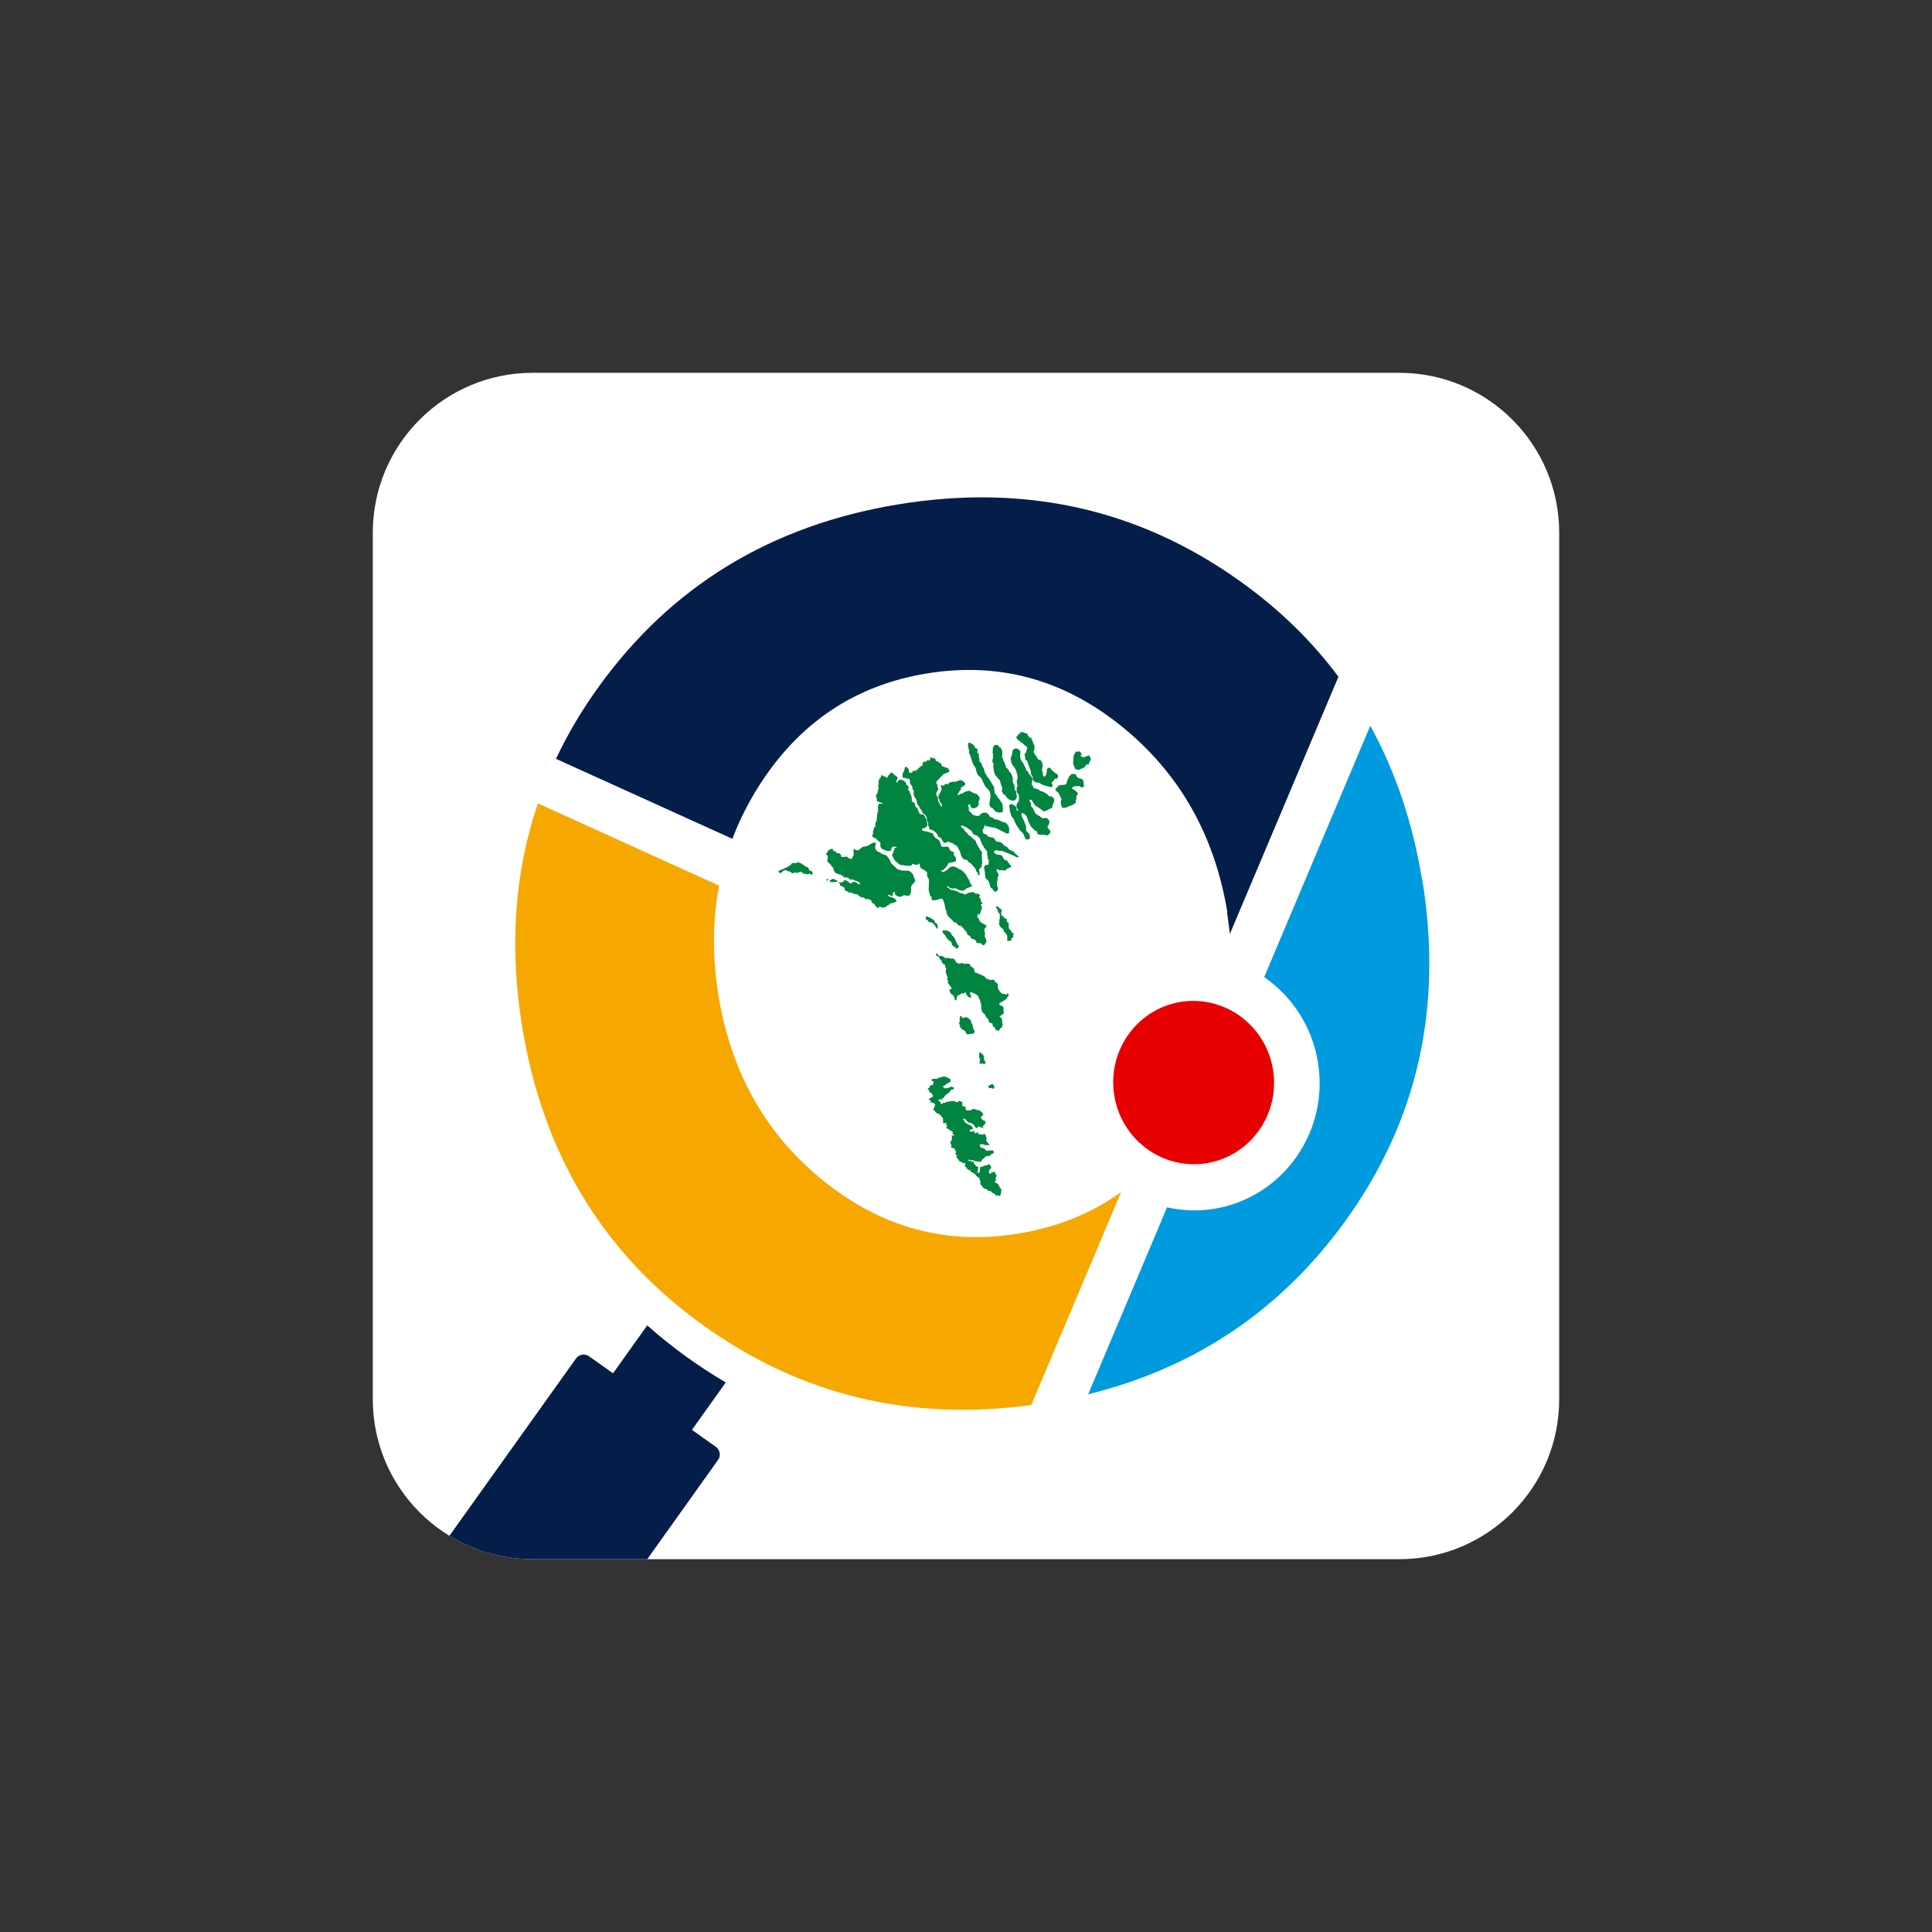
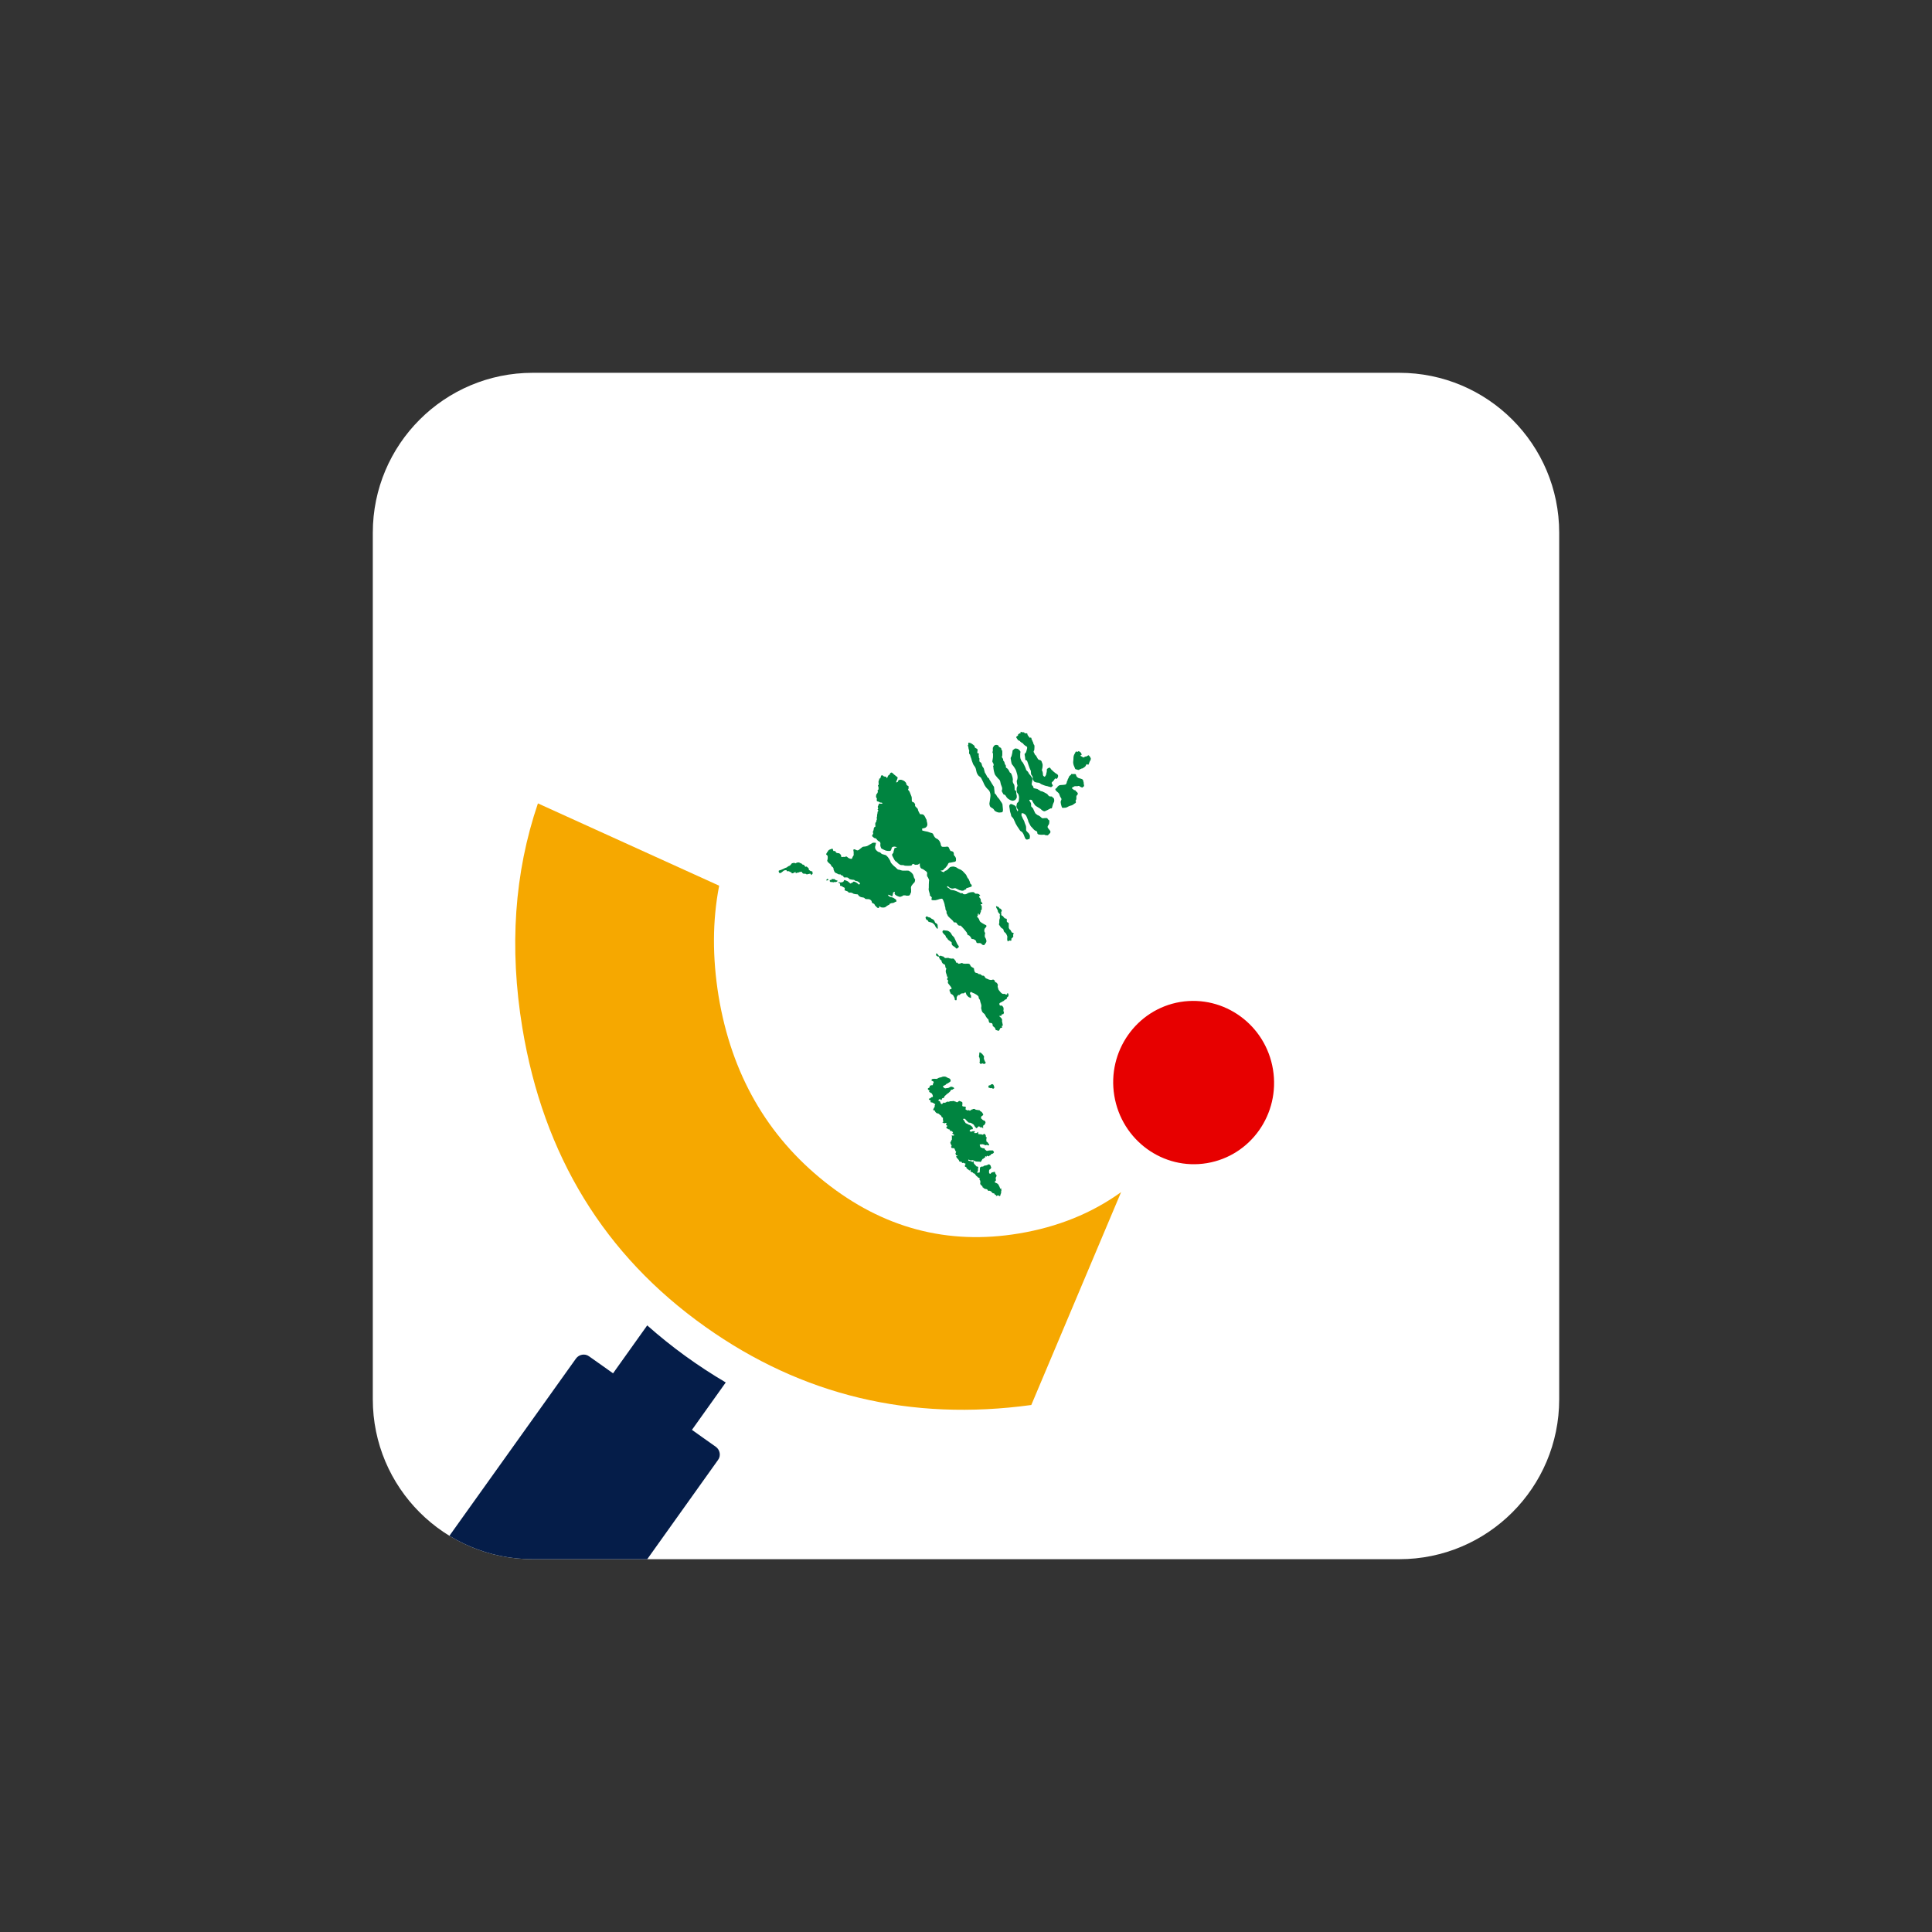
<svg xmlns="http://www.w3.org/2000/svg" data-bbox="208.4 208.4 663.2 759.875" viewBox="0 0 1080 1080" data-type="color">
  <rect x="0" y="0" width="1080" height="1080" fill="#333333" stroke="none" />
  <g>
    <defs>
      <clipPath id="6e911d13-dead-4bca-823a-7ac5165c2a8e">
        <path d="M871.6 297.8v484.4c0 49.374-40.026 89.4-89.4 89.4H297.8c-49.374 0-89.4-40.026-89.4-89.4V297.8c0-49.374 40.026-89.4 89.4-89.4h484.4c49.374 0 89.4 40.026 89.4 89.4" />
      </clipPath>
    </defs>
    <path fill="#ffffff" d="M871.6 297.8v484.4c0 49.374-40.026 89.4-89.4 89.4H297.8c-49.374 0-89.4-40.026-89.4-89.4V297.8c0-49.374 40.026-89.4 89.4-89.4h484.4c49.374 0 89.4 40.026 89.4 89.4" data-color="1" />
    <g clip-path="url(#6e911d13-dead-4bca-823a-7ac5165c2a8e)">
      <path d="M467.7 492.2c-.2-.2-.3-.2-.6-.3-.3 0-.5-.3-.5-.3s-.2-.4-.6-.2-.5 0-.5 0c-.2-.1-.4-.2-.6.1s-.2.5-.4.5-.6-.3-.6 0c0 .2-.2.4 0 .7s.7.5.7.5.1-.3.5-.2.4.2.4.2h.8c0-.1 0-.3.5-.2.4.1.4.2.7 0 .3-.1.7-.4.7-.5 0-.2-.2-.2-.3-.4Z" fill="#008440" data-color="2" />
      <path d="M462.7 491.4c-.2 0-.4-.2-.5.1s-.4.4-.2.6.2.3.4.1 0-.2.3-.2c.4 0 .4 0 .4-.1 0-.2-.1-.6-.5-.5Z" fill="#008440" data-color="2" />
      <path d="M565.7 521.3c-.3-.3-.6-1.1-.9-1.5-.4-.3-.3 0-.5-.4s-.3-.4-.4-.8v-2.5c-.1-.3-.2-.2-.5-.4s-.6-.3-.6-.7v-.9c0-.4 0-.5-.5-.6s-.5 0-.8-.3c-.4-.4-.6-.8-.9-1.1s-.7-.2-.8-.5c0-.3-.2-.4-.1-.6v-.8c-.1-.2-.2-.2 0-.5s.2 0 .3-.4c0-.5 0-.7-.2-.8-.1-.1-.5-.4-.6-.6-.1-.1-.5 0-.6-.2-.2-.6-.2-.6-.8-.8s-1-.5-1-.3 0 .6.3 1.1.4.8.6 1.1 0 .7.3 1.1.4.6.7.9c.2.2.4.1.2.7s.2 1.2 0 1.8-.3.9-.3 1.4v1.2c0 .7-.5.5 0 1.2.4.7.4.6.9 1.3s.8.5 1.2.9.3 1.1.5 1.4c.3.3.3.4.7.7s.5.4.8 1.1.4.7.4 1.4c0 .8-.2 1.1 0 1.6s0 .7.3.7.5-.3.7-.4.4 0 .6 0 .2.2.4 0 .4.1.3-.4c0-.5-.2-.4 0-.7s.4-.3.7-.7c.2-.3.4 0 .3-.8 0-.7-.2-.5 0-.8s.3-.2.2-.6c0-.4-.2-.2-.5-.4Z" fill="#008440" data-color="2" />
      <path d="M563 555.8c-.5.3-.9.2-1 0 0-.2-.2-.3-.4-.2h-.7c-.3 0-.5 0-.9-.3s-.5-.4-1-1c-.5-.7-1-1.1-1-1.7-.1-.6-.3-.6-.3-1.2 0-.5.3-.6 0-1.2s-.7-1-1-1.1c-.2 0-.5.1-.5-.2 0-.4.2-.3-.2-.7-.3-.5-.4-.5-.8-.6-.5 0-.7.3-1.5.2s-1.2-.3-1.5-.5c-.3-.1-1.1-.4-1.2-.5s-.3-.5-.5-.7c-.2-.3-.3-.6-.8-.7-.5 0-.3.1-.8-.1-.5-.3-.5-.6-1-.7-.4-.1-.8 0-1-.2-.3-.2-.3-.4-.8-.5-.5 0-1-.3-1-.3s-.4-.6-.5-1.2c-.2-.7.1-1.1-.6-1.4s-1.4-.8-1.5-1.2c-.1-.3-.3-.7-.6-.9s-.8-.2-1.3-.2-1.1.1-1.8 0c-.7 0-.8-.5-1.2-.4s-.6.3-.8.3h-.2c-.3.1-.6.3-1 0s0-.3-.5-.5c-.4 0-.6.2-.7-.2s0-.6-.3-.8c-.2-.3-.8-1.2-1.3-1.3-.5 0-.6.2-1.3 0-.7 0-1-.2-1.2-.3-.3-.1-.4 0-1 0s-.8.2-1.2-.1c-.5-.3-.5-.7-1.1-.8-.6 0-.7-.2-.8-.3h-.7c-.3 0-.5 0-.5.3s-.1.7 0 .9c.3.3.4.5.5.8.2.3.8.5.8.7.1.3 0 .5.3 1 .3.6.8.9 1 1 .3.2.5 0 .7.5.2.6.1 1 .2 1.2 0 .3.5.5.5.8s-.3.7-.3 1.1v.8c.1.4 0 0 .2.6.1.7.3.8.4 1 0 .1-.1.2 0 .4v.2c0 .2 0 .3.2.3s.3 0 .3.3-.5 1.1-.3 1.4.5.2.5.5-.1.5-.1 1c0 .4-.2.2.2.7s.9 1.2 1.4 1.8c.4.7.7 1 .3 1.2-.5.2-1.2.3-1 .7.1.5 0 .7.3 1s0 .4.3.8c.3.5 1 .5 1.5 1.2.4.8.8 1.4.8 1.8.1.3-.1.7.3.8.5 0 .7.1.7-.1 0-.3.1-.3.1-.6s-.1-.7 0-.9q0-.15.3-.6c.3-.4.5-.8.8-.7s.5 0 .5 0l.5-.5c.3-.2.6-.4.8-.4h.7c.3 0 .4 0 .7-.3.3-.1.6-.5.8 0s.2 1 .7 1.5c.5.4.6.8 1.2 1 .5.2.8.4 1 .3.1-.1 0-.3 0-.5v-.7c0-.3 0-.4-.2-.4-.1 0-.1 0-.2-.3s-.2-.8-.2-.8.3-.5.5-.6c.3-.1.5.3 1.1.5.7.2 2.3 1.1 2.8 1.6s.5.7.5 1.2.7.8.8 1.6c0 .8.7 1.9.7 2.9s-.3 1 0 1.8c.2.8.2 1.1.7 1.8.5.6 1 .7 1.3 1.3.3.7.8 1.5 1.2 2 .5.5.7.4.8 1 .1.7.3 1.5.7 1.6.3 0 1.1.1 1.3.3.2.3.3.5.3.8s-.1.5.3.8c.3.4.8.5 1.1 1.1.3.5 0 .8.5 1s1.6.5 1.6.4c0-.2.6-.8.6-1.1s.2-.4.6-.5c.3-.1.6 0 .6-.4s-.5-.5-.1-.7.3 0 .5-.4c0-.3-.5-2-.5-2.4s.3-.3 0-.9c-.3-.7-.3-.7-.8-1.1-.4-.5-1.2-.8-.5-.8.6-.1.9 0 1.1-.3s-.3-.5.3-.6c.5-.1.7 0 .8-.3 0-.3.3-.7.2-1s-.3-.2-.3-.6.1-.7.1-.7.1-1.1-.2-1.4c-.3-.4-.5-.9-1-.9s-.8.2-1-.3-.3-1 .4-1.3.8-.4 1.3-.7.2.1.8-.5c.6-.7.8-.5 1.3-.8s0-.6.4-1c.5-.4.6-.4.7-.7s.1-.8.1-.8-.3-1.1-.7-.8Z" fill="#008440" data-color="2" />
      <path d="M550.1 591c0-.4 0-.6-.3-.9-.3-.4-.7-.9-.7-.9-.6-.5-.8-.7-1-.8-.2 0-.5-.3-.6 0 0 .3-.1.6-.1.9s0 .6-.1.8c0 .2-.2.2 0 .7s.3.4.4 1.2v1.5c0 .2-.4.2 0 .7s.3.7.8.5c.4-.2.5-.3.9-.2s.5.4.9.2.5-.2.6-.3c0-.2.2-.3 0-.7-.3-.4-.2-.1-.5-.8-.2-.7-.4-.8-.4-1.3 0-.4 0-.3.1-.7Z" fill="#008440" data-color="2" />
      <path d="M553.7 608.3c.3-.1.2-.2.7 0 .4.1.3.3.7.2.3 0 .3.2.5-.1s.3-.3.2-.7c-.1-.3-.1-.5-.2-.7s-.4-1.2-1.1-.9c-.3.1-.5 0-.7.3s-.3.3-.6.3-.6.1-.6.5c0 .3-.4.7.2.8s.5.4.9.3" fill="#008440" data-color="2" />
      <path d="M559 664.5c.1-.3-.1-.7-.1-.7s-.5-1.2-.8-1.6c-.3-.5-.5-.5-1-.8-.5-.2-1.1-.3-1-.8s.6-.3.6-.7v-1c-.2-.4-.3-.3 0-.7s.3-.7.3-.7.3-.4-.1-.8-.5-.8-.6-1.1c-.2-.3 0-.8-.7-.5-.7.4-1 0-1.4.5s-.6.7-.8.5c-.3-.1-.3.1-.5-.5 0-.6-.1-1.2.1-1.6.2-.3.3-.3.6-.5.3-.3.4-.3.4-.6s.3.1 0-.5 0-.5-.4-1c-.5-.4-.6-.7-1-.5-.5.3-.9.4-1.1.5s-1.3.2-1.5.3-.3.4-.5.5c-.2 0-.5-.3-.9 0s-.8.1-.8.8c-.1.7 0 1.2-.1 1.7 0 .5 0 .9-.7.8-.6 0-.8.2-.8 0 0-.3.5-.8.5-1.2v-1c0-.7.5-.8-.1-1.1-.7-.3-.6.1-1-.5-.5-.6-1.2-1.2-1.2-1.4s-.3-.3-.1-.6c.1-.3.3-.5 0-.5s-.4.2-.5.3c0 0-.4 0-.7-.2-.3-.1-.5-.3-1-.3-.5-.1-.9-.1-.8-.4s-.3-.5.3-.3c.6.1.4.2.8.3.5.1.3 0 .8 0s0-.2.8 0c.9.3 1.1.6 1.8.7.8.1 1.5 0 1.8.1.3 0 .4.3.6.1.3-.2.4-.7.7-1s0-.5.6-.7c.5-.2.2 0 .5-.4.3-.3.7-.1.7-.5s0-.7.3-.5c.3 0 .5.3.6.3 0 0-.2-.4 0-.5.3-.1.5-.2.7 0s.7.3.7 0c.1-.3.3-.3.5-.4.3 0 .2 0 .4-.3.2-.5.1-.3.7-.5.5-.2.5-.1.7-.4s.5-.3.2-.8-.3-.8-.9-.7h-1.1c-1 0-1.1.2-1.4.2s-.4.1-.6 0c-.1-.1-1-.7-1-.9s0-.4-.5-.5c-.4 0-.7 0-1.2-.3s-.7 0-.8-.6c-.2-.5-.5-1-.2-1.2s.8-.1 1-.1 0-.2.8 0 1 .5 1.2.5.3 0 .5-.1c.2-.2.7 0 .7 0s.5.3.6.2c.1 0 .5-.1.3-.5-.2-.3-.6-1-.9-1.3s-.6-.1-.6-.7-.1-1.2 0-1.4c.2-.2.3-.2.2-.5s-.5 0-.5-.5 0-.7-.2-1c-.3-.3-.7-.8-1-.5s-.3.5-.7.4c-.4 0-.7-.3-.9-.3-.1 0-.4.2-.8 0-.4 0-.7 0-.7-.2v-.4c0-.4 0-.6-.2-.6-.1 0-.4 0-.3.3 0 .3-.8.3-1.2.3-.3 0-.7 0-.5-.3.3-.3.5-.3.3-.6-.3-.2-.3-.3-.5-.1-.2.1-.3-.2-.8 0-.5.1-.7.4-1 .2s-.8-.3-.5-.7.4-.5 1-.6c.7-.1.6.1.7-.3.1-.5 0-.6-.3-1-.4-.5-.5-.6-.6-.6-.2 0-.6-.6-1-.6s-.7-.3-.7-.3-.5-.2-.8-.4c-.4-.2-.6-.1-.8-.6-.3-.4-.4-.5-.5-.8 0-.4-.6-.7-.7-.8 0-.3 0-.5.3-.5.5 0 .7 0 .9.2.3.3 0 .2.7.8s.8 1 1.4 1.2c.6 0 .5-.1 1.2.2.7.4 1.2.7 1.4.9.3.3.3.8.8 1.2.5.5.5.9.9.7.5-.3.4-.3.6-.6s.8-.5 1-.2c.1.3.3.4.6.4s.3-.2.6 0 .7.5.8.5c0-.1.1-.3 0-.5-.1-.1-.3-.2-.2-.4.2-.3.1 0 .3-.3 0-.3-.1-.4.1-.5.3-.1.3 0 .5-.2.1-.3.7-1 .6-1.4-.1-.5-.3-.7-.4-.8-.1-.2-.7-.2-.9-.4-.2-.1-.7-.5-.8-.7-.2-.3-.5-.1-.4-.6 0-.4 0-.5.2-.8.1-.3 1.2-.5 1-1.2-.3-.6-.6-1.1-1-1.4-.5-.3-.8-.5-.8-.5s0-.4-.5-.4-.5 0-.8-.1-.7 0-1.1-.2c-.4-.1-.2-.3-.8-.4-.4 0-.7 0-.9.2-.4.3-.7 0-.9.4-.2.3-.8.4-.8.4s0-.3-.5-.3-.5.3-1 0-.8-.4-.8-.5c0-.2.1-.5.1-.5s.2-.5 0-.8-.1-.1-.7-.2-1.1 0-1.2-.5c0-.5.1-.7.1-1.2s0-.7-.3-.9-1-.4-1-.4c-.1-.1-.5-.3-.8 0-.5.5-.9.7-1.2.5-.3-.1-.4-.3-.7-.3s-.8-.5-1.2-.3c-.4.1-1 .1-1.5.1s-.8.3-.8.3-1.2-.1-1.3 0c0 .2-.6.4-.6.4s-.3.2-.5.2c-.3 0-.5-.2-.7-.1s-.3.3-.5.5-.4.5-.7.2c-.3-.4-.4-.1-.5-.7q-.15-.75-.6-.9c-.3-.2-.7 0-.5-.5.3-.5.4-.5.7-.5s.5 0 .6.3c.2.2.3.2.5-.1.3-.3-.1-.7.5-.8.7-.1.8-.3.8-.3l.3-.8s.6-.5 1-.9c.3-.3.5-.5.6-.5.3-.3.3-.1.7-.5s.9-.8 1.1-1.2c.1-.3-.2-.2.4-.5.7-.2.7 0 1-.4.4-.3.8-.2.5-.6s-.7-.5-1-.6c-.3 0-.3-.3-1.1 0-.8.4-.7.5-1.3.6-.3 0-.5.1-.8.1-.5.1-.9.2-1 0-.3-.2-.5-.1-.7-.5 0-.4-.8-.6 0-.8.7-.3.7-.3 1.1-.5.3-.3.3-.4.6-.6 0 0 .1 0 .2-.1.6-.3.2.1.8-.4.7-.5.7-.4 1-.7s.3-.2.3-.6c0-.5-.2-.8-.4-1-.1-.2-.3-.2-1-.5-.5-.2-.7-.3-.9-.5h-.1c-.3-.2-.7-.3-1-.3-.4 0-1 0-1.4.2-.4.3-1.5.3-2 .6-.6.3-.7.5-1.2.5s-1.4-.1-1.5 0c-.1 0-.8 0-.9.2-.1.1-.7.6 0 .9.5.3.9.3.9.7s0 .7-.3.8c-.3.2-.1.5-.1.8s-.6 0-.9.2c-.4.2-1.2.1-.9.6.2.5 0 .3-.2.6s-1.2.5-.8 1c.3.6.8.5.9.8 0 .3-.6.3 0 .8.7.5 1 .5 1.3.8.3.4.8 1.6.5 1.8-.2.3-.5.1-.8.3l-.5.5c-.4.3-1.2.1-.8.7.5.5 1 .5 1 .8s-.5.7.1.8c.7.1.8.1 1.2.3.4 0 .3.3.5.5.3.1.7 0 .7.3s-.3.4-.3.5c0 .2.1.1 0 .6-.2.5 0 .5-.4.9-.3.5-.5.9-.4 1.2 0 .3.6.1.8.3s0 .2.2.5c.2.4.8 1 1.3 1.1.5 0 .7.1 1.1.5.3.4.8.6 1 .8.3.3 0 .5.3.7.3.3.7.3.7.6v1.1c0 .3.4.7.2.9-.1.3-1 .3-.3.5.6.2.5.5 1 .4s.9-.4 1.1 0c.1.3-.5.8-.2 1 .1.1.3.2.5.3s.1.1.1.3 0 .1-.1.2c-.1 0-.3.1-.3.3s-.3.5.1.7c0 0 .1 0 .2.1.3.1.5.3.9.5.5.1.8.1.7.4 0 .3-.1.5.3.5.5 0 .4-.1.7.1.4.3.9.7.7.8-.2.3-.6.4-.2.7.5.3.6.3.7.5.2.2.4.4-.3.5-.7 0-1-.1-1 .1s.3.4.3.6-.2.7-.2.7.3.5.1.8c-.2.4-.4.5-.4.7 0 .3-.2.5-.3.6-.1 0-.3.4 0 1 .3.7.5 1 .6 1.3 0 .3-.5.1-.3.5.1.3 0 .7.8.7.7 0 1 0 1.1.4s.2.3.3.7.4.8.5.9c0 .1.3-.1 0 .3-.2.5-.4.7-.2 1 .3.4-.1.6.3.7.3 0 .7 0 .7.3 0 .2-1 .2-.7.5.3.2 0 .4.5.8s1.1 1.3 1.1 1.3 0 .6.5.7h.5c.2 0 .3 0 .5.2.3.4 0 .6.5.5.4 0 .3-.2.6 0 .3 0 .3.2.7.3.3.1.5 0 .3.3 0 .3-.2.5-.3.7 0 .1-.1.5 0 .7s.7.3.8.3c.2 0-.3.3.2.7.4.3.3.4.7.6.5.2.3.2.6.5.3.4.8-.6.9-.3 0 .4-.3.5-.1.8.2.4.7.6 1.2.7s0 .3.5.5.2-.2.7.3.5.9 1.2 1.4c.8.5.4.5.8.7.5.3.5 0 .7.4.2.5-.2.6 0 .9.3.3.4.3.4.7v1c0 .5-.3.3.2.9.5.7 1 .8 1 1.1s0 .5.3.5c.2 0 .2.3.7.6l.9.3c.5 0 .4 0 .8.3.5.3.2.7.7.7s.3-.2.8 0 .8.5.8.5.5.7.8.8.4 0 .8.2c.5.3 0 .7.5.7s.5 0 .5.2-.3.6.3.4c.6-.1.3-.3.7-.3s.4.1.7.3c.2.1.5.4.7-.3.1-.6.2-1 .4-1.2s0 .2 0-.5.1-.6.2-1.1c0-.5-.3-.8-.1-1.2Z" fill="#008440" data-color="2" />
      <path d="M541.1 416.9c.1.4.3.8.3 1.3 0 .6.3.9.4 1.4 0 .6-.2 1.1 0 1.7s.4.2.5.8.4 1.2.7 2.1c.2 1 .4 1.4.7 2.2s.3.9.6 1.3 1 1.3 1.2 2.1.4 2.1.7 2.6.5 1 1 1.4 1 .7 1.2 1c.2.4 1 1.9 1.4 2.8.3.9 1.1 2.3 2 3.2s1.2 1.1 1.5 1.9.5 1.8.3 2.9c-.2 1.2-.2 2-.4 2.8-.3.8 0 2.3.5 2.7.5.5 1.3.7 1.7 1.2s.4.9 1.2 1.3 1.5.7 2.3.6 1.4 0 1.6-.5.2-1.2.1-1.8-.1-1.5-.2-2.1c0-.6-1.1-2-1.1-2s-.8-1.4-1.4-1.9c-.6-.6-.7-1.1-1.1-1.7-.4-.5-.8-.4-.8-1.1s-.3-2.2-.3-2.7c0-.6 0-.5-.5-1.2s-1-1.7-1.4-2.3-.4-.6-.7-1.1.2-.3-.6-.9c-.8-.7-.7-.8-.9-1.2s-.5-1-.7-1.3c-.2-.4-.2 0-.4-.7s-.2-.9-.4-1.5c-.1-.6-.1-.6-.5-1.2s-.4-.3-.6-1-.2-.9-.3-1.1 0-.3-.5-.7-.8-.4-.7-1v-1.3c-.2-.4-.4-.3-.3-.8s-.2-.7-.1-1.1c0-.4.3-.6 0-.8s-.7 0-.8-.4c0-.4.2-1.3.2-1.5s0-.5-.5-.8-1-.4-1.1-.8 0-.6-.4-1-1.5-1.1-1.5-1.1c-.5-.3-1.6-.6-1.7-.3s0 .5 0 .9-.4.3-.3.8Z" fill="#008440" data-color="2" />
      <path d="M555.1 428c0 .4.2.2.2 1s.5 3.4 1 4.2c.6.8.8 1 1.3 1.6.5.7 1.2.9 1.5 1.9s.2 1.4.6 2.3.6 1.5.5 2.2c0 .7-.5.6 0 1.5s.7 1.2.8 1.4c0 .2.5-.2 1.1.6.5.8.6 1.1 1.3 1.7s2.3 1.4 3 1.2 1.2-.3 1.5-.9c.3-.5.4-.4.5-1.2 0-.8 0-.6-.2-1.5s0-1.2-.2-1.7-.7-.5-.8-.8c0-.3 0-1.9-.2-2.6s-.7-1-.8-1.7c-.2-.7 0-.7 0-1.5s-.7-3.1-1.1-3.5c-.4-.5-.4.2-.9-1s-1.3-1.8-1.5-1.9-.4 0-.4-.7 0-.6-.2-1c-.3-.3-.3-.2-.4-.6s-.2-1.1-.5-1.4c-.2-.3-.3 0-.4-.7s0-.6-.3-1c-.2-.4-.5-.4-.4-1 .2-.6.2-.5.2-1.1v-1.1c0-.8 0-1.1-.2-1.3s-.2 0-.3-.4 0-.6-.3-.9c-.2-.2-.4-.2-.7-.4s-.5-.1-.5-.5-.3-.5-.5-.6c-.2-.2-.9-.2-.9-.2-.3 0-.6 0-.8.2s0 0-.3.2c-.2.2-.3.2-.4.5-.1.4-.4.5-.4.9v1.6c0 .4-.4.4-.1 1s.2.6.2 1v1c0 .2 0 .8-.2 1.7-.1.9-.4 1.1.1 1.8s.5 1.3.5 1.7Z" fill="#008440" data-color="2" />
      <path d="M588.1 445.3c-.6-.2-1.2.1-1.7-.3-.6-.5-.7-.9-1.1-1.2-.5-.3-2.3-1.3-2.7-1.4-.3-.1-.7 0-1.2-.4s-.6-.4-1-.6c-.5-.2 0-.3-1.2-.5s-1.4-.3-1.5-.6-.1-.7-.4-1c-.2-.3-.3 0-.5-.6-.1-.6-.1-.5 0-1s.3-1.6.3-1.6.1-.9-.2-1.4-.5-.6-.7-1c-.2-.3-.4-.6-.7-.8-.4-.3-.6-1.4-1.2-1.8-.5-.5-.7-.5-.8-1.2-.2-.8-1.3-2.9-1.7-3.6-.5-.6-.7-.6-1-1.4-.4-.8-.5-1.4-.5-1.8v-1.8c0-.8.5-.9-.3-1.8-.7-.8-1.3-1-1.7-1s-.8-.3-1.3.2-1 .5-1 1.2-.4 2.1-.5 2.6c0 .5-.7.8-.5 1.7.2.8.3 2.7.8 3.2s1.9 2.5 2.2 3.4.7 2.5.7 2.5.3 1.4 0 2.3c-.2 1-.4.3-.3 1.5s.4 1.8.4 2.1-.5.8-.5 1.8 0 1.8.3 2.1c.3.5.3.3.6.8.3.6.6 1.8.4 2.7-.1.9 0 1.2-.4 1.7-.5.6-.7.5-.8 1.1 0 .6-.5 1.2 0 2.2s.8.9.7 1.4-.3.6-.4.4c0-.2-.5-.9-.5-1.2-.1-.3 0-.7-.4-1.4-.5-.6-1.2-.8-1.2-.8-.5-.3-1.2-.6-1.5-.5s-.5 0-.7.5c-.2.4-.3.2-.2 1s.3 1.2.3 1.8.4 1.8.6 2.4 0 .8.5 1.4c.6.6.7.6 1.1 1.4 0 0 .1.2.1.3.4.7.7 1.6.9 2 .2.5 1.4 2.4 1.8 2.9.3.4.4.7.8 1.2.5.5 1 .5 1.4 1.2 0 .1.1.2.2.3.3.5.5 1 .7 1.6.3.8.6 1.5 1 1.7.5.1.3.3 1 0 .8-.3.9.1 1-.6s.2-.8.1-1.3c0-.4-.2-.8-.5-1.2 0-.1-.1-.2-.2-.3-.4-.5-1.4-1.2-1.4-1.8v-1.4c0-.8-.3-1.4-.5-1.9s-.3-.7-.5-1.4c0-.2-.2-.5-.3-.7-.3-.6-.8-1.4-.9-1.9-.3-.6-.4-.5-.4-1.1s0-1 .2-1 .7-.1 1.4.4.9.7 1.4 1.8c.3.6.4 1.2.7 1.8 0 .4.2.8.4 1.2.6 1 .8 1.8 1.3 2.3.5.4 1.3 1.5 1.8 1.9.5.5 1.4.5 1.6 1.1.1.4 0 .8.2 1 .1.2.3.3.7.4 1 .2 2.3.2 2.8.1s.5.3 1.2.3.9.3 1.4-.3.4-.4.6-.6c.3-.3.5-.6.5-1 0-.6-.6-1-1-1.6s-.8-.8-.5-1.6c.4-.8.7-.8.8-1.6 0-.6.2-1.2 0-1.6-.1-.1-.3-.3-.5-.4-.8-.6 0-.9-1.3-.9s-1.9.3-2.3 0c-.3-.3-.3-.3-1-.9-.7-.5-.8-.5-1.5-.8-.6-.4-1.2-1-1.2-1s-.6-1.3-.9-1.9-.1-.6-.7-1.2-.8-.6-.7-1.4c0-.8 0-1-.3-1.5-.3-.6-1.1-1.4-.5-1.5s1.1 0 1.3.3c.1.4 1.2 2.2 1.7 2.8.5.5 2.9 1.8 3.2 2.1.3.4 1.5 1.4 2.2 1.2s1.2-.6 1.4-.6c.3-.1 1.4-.8 1.9-1 .6-.2.5.5.8-.5.3-.9.4-1.7.7-2.3.3-.7.6-1 .5-1.8 0-.8-.3-1.4-.9-1.5Z" fill="#008440" data-color="2" />
      <path d="M590.3 435.5c.4-.3.6-.1.9-.7s.4-1 .2-1.5-1.1-.9-1.1-.9-1-.7-1.4-1.1c-.3-.4-.8-.7-1.1-1s-.7-1.1-1-1.2-1.6.6-1.6 1 0 1.4-.2 1.9 0 .7-.3 1.2c-.2.5-.6 1.2-1 .9s-.6-.4-.7-1.1c0-.7 0-.9-.2-1.6s-.5-.6-.3-1.3.2-.8.3-1.4c0-.6.2-1.4-.2-2.1-.3-.6-.2-1.3-1-1.6s-1.2-.3-1.5-.9c-.3-.5-.7-1.2-.9-1.6s-.7-.4-.9-1.2c-.3-.7-.7-1-.4-1.5.2-.5.3-.3.3-.9 0-.5.2-1.8 0-2.3s-.3-.2-.5-.9-.1-.7-.4-1.1c-.2-.5-.2-.6-.5-1.1s-.1-.7-.3-1-.5-.2-.7-.1c-.2 0-.3 0-.6-.5-.3-.4-.8-1.1-.8-1.1s.1-.8-.5-.9c-.6 0-.9.2-1.3-.3-.3-.5-.4-.2-.6-.2s-.9-.2-1-.2-.7-.4-.5.2c0 0 .2.2 0 .4s-.2.1-.6.2-.5.5-.5.5-.3 0-.4.1c0 .2.3.3 0 .6s-.8.5-.8.6c0 .2-.3.2 0 .6s.4.7.8 1.2.6.3.9.5.2.2.6.6.5.3 1.1.7.2.4 1.2 1.2 1.4.6 1.4 1.3-.2 1-.3 1.4c0 .4-.3 1.1-.5 1.5-.3.5-.8.3-.6 1.2s.2 1.4.3 1.8-.3.3.3 1.1c.7.7.4-.6 1 1.1s.6 2 1.1 3.2c.4 1.2.8 1.4.8 2.2s0 1.3.3 1.8c.4.5.5.6.7 1.2.1.6-.3.9.2 1.6s.4 1 1.5 1.3 1.5.1 2.1.4.5.5 1.3.8 1.9.8 2.7.9.8.3 1.5.4c.8.1.9.5 1.3 0 .4-.4.8-.4.6-.8-.2-.5-.7-1.1-.6-1.5.2-.4 1-.9 1.3-1.4.2-.5.5-.8.9-1.1Z" fill="#008440" data-color="2" />
      <path d="M609.8 424.1c-.2-.9-1.2-2-1.4-1.9s-.7.4-1 .6-.6 0-.9.2c-.3 0-.5.6-.9.4s-.5-.2-.9-.5-.9-.3-.6-.7.8 0 .5-.7c-.3-.6-.6-1.1-.9-1.2-.3 0-.6-.7-.9-.3-.7.7-1.2-.3-1.5.3s-.5.9-.8 1.5c-.2.6-.3.5-.4 1.4 0 .8-.1 2.1-.2 2.8 0 .7.2 1.7.6 2.5.4.7.3 1.5 1.1 1.6.8 0 .8.4 1.3.3.5 0 .2 0 .6-.3s.6-.1.8-.3-.2 0 .5-.2c.8-.1.6-.3 1-.5.5-.3.4-.2.8-.6s.4-.7.6-1c.2-.2.3-.5.7-.2.4.2.3.5.6 0 .3-.4.4-1.2.8-1.9.3-.7.5-.2.4-1.1Z" fill="#008440" data-color="2" />
      <path d="M605.9 437.9c-.2-.6-.2-.6-.3-1.1 0-.5-.3-1.1-.8-1.3s-1.3-.4-1.7-.5-1.2-.7-1.4-1.2-.2-1.1-.7-1.1h-1.5c-.6 0-.6-.2-.8.3s-.7.5-.9.8-.3.7-.5 1.1c-.2.5-.6.9-.5 1.2s-.3.2-.4.9-.4 1.5-.9 1.6-1.5.2-1.8.2-1.4 0-1.9.4-.6.5-1 1.1c-.3.6-1.1.4-.8 1.2s1.5 1.4 1.9 2 .5 1.5.9 2.1.7.9.5 1.5c-.2.5-.3.7-.4 1.2 0 .5.3 1.9.5 2.4s.2 1 .9.9 1.2 0 1.8-.2.8-.4 1.2-.6c.5-.2.8-.4 1.4-.5.6 0 1.6-.8 2-1.1s.7-.3.7-.6.1-.2 0-.6-.3-.2 0-.7.3-.5.3-.8v-1.1c0-.3 0-.4.2-.7s.9-.7.5-1.4c-.4-.8-.7-.7-.9-.9s0-.3-.4-.6c-.3-.2-.6.1-1-.4s-1.4-.7-.6-1.2 1.3-.7 1.3-.7h1.5s.7-.3 1-.1.6.5 1.2.7.7.2.8 0c.2-.2 0-.2.3-.4s.5 0 .4-.4c0-.4 0-.7-.3-1.4Z" fill="#008440" data-color="2" />
      <path d="M454.2 487.1c-.2-.1-.8 0-1.1-.2-.4-.3-1-.7-1-.7s.1-.5 0-.7c-.2-.1-1-1.2-1.4-1.1-.3.1-.3.3-.6 0-.3-.4-.4-.6-.6-.8-.2-.3-.8-.2-1-.4-.1-.2-.3-.4-.3-.4l-1-.4s-.4-.3-.8-.3-.6 0-1.1.2c-.4.2-.7.4-.8.3 0 0-.4-.3-.6-.3-.8.3-1.2.1-1.5.6s-.5.7-.8.9c-.2.2-.3.2-.6.3s-.6.3-.8.5c-.3.3-.8.5-1.3.6-.5.3-.8.4-1.2.6-.5.3-1.5.6-1.8.7-.3 0-.6.2-.6.4v.3l.2.2c.1.1-.5.3.1.5.6.1.5.3 1 0 .2-.1.5-.4.8-.6.4-.4.8-.7 1.2-.8.5-.1 1-.1 1.2 0 .1.1-.4.4.2.5h.8c.4 0 .3 0 .6.3 0 0 .2 0 .3.1.2 0 .3.1.6.3.5.1 0 .7.6.5s.4 0 .9-.3.9-.6 1-.3c.2.3-.4.6 0 .5.5 0 .4 0 .8-.3.4-.1 0 .3.5 0 .6-.1-.1 0 .8-.3.5 0 .8-.2.9-.2h.3c.3.3.4.8.8 1 .5.2 0 0 .8.1s.8 0 1.1.3.2 0 1-.1c.7-.1 1.3-.4 1.4 0 .2.3.1.8.4.5.2-.2.7-.6.7-.9s0-.6-.3-.8v-.1Z" fill="#008440" data-color="2" />
      <path d="M511 490.6c-.3-.5-.4-1.4-.6-1.7s-.5-.8-1.1-1.3c-.6-.4-1.2-.9-1.5-.9-.4 0-1.2-.1-1.7 0h-1.4c-.5 0-1.9-.5-1.9-.5s-.9 0-1.2-.4c-.2-.3-1.5-1.4-2-1.8-.5-.5-1-1-1.3-1.4-.2-.4-.3-.2-.5-.9-.1-.5-.6-1.3-1-1.9-.3-.4-.5-.7-.5-.7s-.8-.9-1.2-1.1c-.3-.1-1.2-.3-1.8-.5s-.8-.5-1.2-.9c-.4-.3-.6-.1-1.3-.5-.8-.5-1.5-1.4-1.5-1.7s-.2-.5-.1-1c0-.5.3-.8.3-1.3.1-.5.3-1-.1-1-.5 0-1.2-.1-1.5 0-.3.2-1 .6-1 .6-.8.5-1.4.8-1.9 1.1s-1.8.5-2.3.5-.7.3-1.5.9-1.4 1.4-2.2 1.1-1.4-.7-1.8-.5c-.3.3-.1 1 0 1.4v1.4s.2.4-.2.8c-.3.5-.5.8-.6 1.2-.1.3 0 .5-.7.5-.4 0-.8-.2-1.2-.4-.3-.1-.5-.3-.5-.3s-.7-.8-1.1-.6-.7.3-1.4.2-1 .5-1.3-.3c-.2-.8.3-.3-.3-1-.5-.7-1-.8-1.5-.8-.6 0-1.1-.3-1.2-.6 0-.3-.3-.6-.7-.6s-.5.2-.7-.2c-.3-.4 0-1.3-.9-1s-1.6.6-1.8.9c-.1.3-1.6 2-1.2 2.3.3.3.8.7.8.9s-.1.3 0 .7v.5c0 .2-.1.3-.1.6 0 .4-.4.6 0 1.2s1 1 1.2 1.2c.3.2.6.5.7.7 0 .3.4.8.6 1 .2 0 .6.4.8.8 0 .4.1 1.1.3 1.3 0 .1.1.4.3.7.1.3.4.6 1 .8 1.2.5 1.3.8 1.8.7.5 0 .6-.1.8.3.1.3 1.1.3 1.3.7.2.5.2.7.6.7h1.5c.3 0 .8.3 1 .5 0 0-.1.4 1 .6 1.2.3 1.4.1 2 .3.6.3 0 .3.8.5.9.3.5 0 1.1.3s.8.5 1 .7c.2.3.5.5.3.6-.1.1 0 .3-.4.3-.3 0 .3.8-.6-.2-1-.9-2.3-1.5-2.7-1.2s-.2.5-.8.6-.6.8-1.2.1c-.6-.6-1.2-1-1.2-1s-1.7-.8-1.9-.6c-.3.2-.1.8-.7 1-.6.3-1.5.3-1.5.3s-1.1-.3-1.1 0 .8.3.9.6c.2.4.1.6.1.8s-.2.4.3.5.3 0 1 .4c.6.5 1.2.5 1.3.8s0 .6 0 .8-.2.4 0 .5c.3.2 1.6.5 1.9.8.4.4 0 .5.6.5.7 0 .2-.1 1 0s1 .4 1.4.6c.5.2 1 .2 1.6.3.6 0 .8 0 1 .3s.3.6.8.9c.5.2.5.4 1.4.5.8.1 1.1.2 1.4.5.3.2.3.5 1 .5.8 0 1.2 0 1.7.1.5.2 1 .6 1.2 1s0 .8.6 1.2c.6.3.8.2 1 .6.3.3 0 .2.4.7.5.5 1.2 1.3 1.6 1.4.5 0 .8-.3.6-.6 0-.3.2-.4.5-.2s.6.5 1.3.5.8.1 1.4-.1.5-.3 1.2-.8.8-.4 1.2-.6c.5-.3-.1-.5.7-.7.8-.3.6-.3 1.3-.3.6 0 1.3-.6 1.6-.7.4-.2.6.1.5-.3 0-.4 0-.8-.5-1.1-.5-.4-1.4-.9-1.6-1-.1 0-.5 0-.8-.2-.4-.1-1.2-.3-1.4-.6 0-.3-.9-.8-.3-.7.6 0 .4 0 1 .3s.8.2.8.4.2.3.3.3c.1-.1.2-.2.3-.5.1-.2.2-1 .3-1.3s-.1-.6.4-.7c.5 0 .7-.5.6 0 0 .6-.4.8.2 1.4s1.6 1 2.3 1.2c.7.1.7 0 1.5-.3s.5-.5 1.1-.5 1 0 1.4.2h.6c.3 0 .6 0 .8-.1.3-.2.5-.1.6-.5.1-.5.6-1 .6-1.6V497c0-.6-.2-.3 0-1.2.1-.8 1.4-2 1.6-2.3.2-.2.5-.3.5-.8.1-.5.3-.9 0-1.3-.2-.5-.3-.4-.6-1Z" fill="#008440" data-color="2" />
      <path d="M532.1 528c.1.3.6.8 1 1 .5.3.8.5 1 .7.1.3.6.6.7.6s1.4-.8 1.2-1.2c-.1-.4-.3-.5-.5-.8-.1-.3-.3-.3-.5-.8s-1.3-2.7-1.4-3-.1-.4-.6-.9-.7-.6-.8-.9c-.2-.3-.5-.7-.6-1s-.9-.9-1.2-1.1-1-.4-1-.4h-.3c-1-.1-1.9-.3-2 0-.2.3-.5.8 0 1.3.3.5.8.9 1.1 1.2s.4.3.5.7c0 .3 0 .6.3.7h.1s.1 0 .3.3c.2.4.5.8.7 1s.4.2.7.5 1.4.8 1.2 1.1c-.1.3 0 .5.1.9Z" fill="#008440" data-color="2" />
-       <path d="M536.6 573.7v.3c0 .2 0 .4.4.5.4.2.5.5.7.8.2.4.7.3 1.3.7s.8.7.9 1 0 .3.3.7c.4.4.2.5.8.5s1.2-.2 1.2-.2.5-.2 1-.1c.6 0 .7.1 1-.3.3-.3.5-.2.5-.6s.3-.2-.1-1c-.4-.9-.7-1.2-.7-1.5 0-.4 0-.2-.1-.8-.1-.7 0-.7-.5-1.4s-.5-1.7-.8-2.1-.9-.8-1.2-1c-.3-.3-1.4-.9-2.1-.4-1 .7-1.4-.1-1.7-.5-.2-.3-.6-.5-.7-.4-.2.3-.1.9-.2 1.2 0 .3-.3.7-.3.8 0 .3.3.4.3.9s-.5.7-.5 1 .5 1.6.7 2Z" fill="#008440" data-color="2" />
      <path d="M518.7 514.7c.2.4.1.5.8.7s1.4.3 1.7.5c.3.3 1 .7 1.3 1.2.3.6.5 1.1.9 1.5.3.5.5.6.7.5.1-.2.3.3.1-.8-.1-1.1.1-1.4-.6-2-.7-.5-.8-.3-1-.9-.3-.6-.1-.5-.5-1-.3-.4-.9-.6-1.3-.8s-.8-.8-1.4-.8c-.7 0-1.2-.8-1.5-.5s-.6.4-.5.8.4 1 .6 1.1c.1.2.5 0 .7.4Z" fill="#008440" data-color="2" />
      <path d="M523.5 534.2c.4.3.5.5.8.5s.6.1.6 0 .1-.1 0-.3-.5-.7-.6-.8c-.1-.4-.9-.7-1-.6s-.1.3 0 .7c0 .3-.2.3.3.6Z" fill="#008440" data-color="2" />
      <path d="M517.9 489.4c.7.6 1.2 1.8 1.4 2.3.1.5.1.6 0 1s-.1 3-.1 3.6-.2.3 0 1.5c.3 1.2.5 1.8.6 2.1v.8c.2.1.2 0 .4.2.2.3.7.6.7 1s-.3.3-.2.6c0 .3-.1.6.6.7.7 0 1.2.1 1.7 0 .6-.2.7-.1 1.2-.3.5-.1-.1 0 .9-.3 1.1-.2 1.3-.4 1.8 0 .4.5 1.2 2.9 1.2 3.3s0 .3.3 1.2c.2.8 0 1.3.3 1.6.2.3.3.5.4.8v.2c0 .5 0 1 .3 1.3s.3 1 .8 1.4c.6.4.4.5.8.8.4.4.4.3.8.7.3.3.7.6 1 1 .3.5.3.8.8.7.5 0 .9.1 1.1.3.1.2.7 1.3 1.4 1.5.3 0 .4.1.5 0 .3 0 .4 0 .7.3.5.4 2.7 2.9 3 3.4s.3.7.5 1.2c.1.3.3.5.4.5.3 0 .6 0 .8.4.3.3.6.5.8 1 .3.5 0 .5.7.7.7 0 1 .2 1.3.4.4.2.6.4.8.7s0 1.2 1 1.2 1.2-.1 1.8.2.3.7 1 .8c.8.2.9.2 1-.2 0-.3.4-.4.6-.8.2-.5.4-.5.4-1s0-.7-.3-1.4c-.3-.8-.7-.9-.6-1.5 0-.7 0-1 .2-1.4.1-.5-.5-1-.5-1.5.1-.6 0-1.2.5-1.6.5-.5.9-1 .7-1.4-.2-.3-1-.6-1-.6s-2.5-1.3-2.7-1.9c-.3-.5-.2-.7-.5-1.2-.3-.6-.5-.7-.7-.9-.1-.3-.6 0-.2-.6.5-.6.3-.5.3-.8s0-.4.1-.6c.2-.1.4-.3.4 0s-.2.5 0 .5.3 0 .5-.1.3 0 .3-.3-.1-.4 0-.6.3-.1.4-.6v-.9c.1-.3.5.3.5-.6s.1-1.2 0-1.6c-.2-.5-.6-1-.6-1s0-.3.4-.2c.3 0 .5.2.5-.1s.3-.2-.1-.6c-.4-.5-.6-.6-.7-1 0-.3 0-1-.3-1.4s-.5-.5-.6-.8-.3 0 0-.5c.3-.4.9 0 .3-.7-.6-.8-1.8-.8-2-.7-.3 0-.4 0-.8-.3-.3-.4-.5-.7-1.3-.6-.8 0-2.2.3-2.6.6-.5.3-.9.6-1.4.6s-.8.1-1.2-.2c-.4-.4-.1-.4-1-.4s-.6-.1-.9-.3c-.6-.3-1.3-.6-1.8-.8-.8-.3-1.2-.5-2-.6s-1.4-.1-1.7-.6c-.4-.5-1.6-.9-1.6-1.2s.3-.5.6-.3c.2.2.8.8 1.2.9.4.2.9.4 1.5.3.7 0 1-.4 1.6-.1.7.3 1.3.7 2 1h.2c.5.2 1.2.4 1.8.3.7-.1.8-.5 1.1-.6.4-.1.6-.1.7-.3.1-.3-.2-.3.2-.5s2.4-.6 2.6-.9c.3-.2.3.3.3-.2s0-.7-.3-1-.5-.3-.6-.8c-.1-.6-.3-1-.5-1.4 0-.5-.8-1.2-1-1.6-.3-.5-.2-.5-.6-1.3-.1-.3-.4-.6-.7-.9-.6-.7-1.4-1.5-1.4-1.5s-.7-.5-1-.7-1.5-.5-2-1-2.1-.8-2.1-.8-1.6 0-2.1.5l-1.2 1.2c-.3.3-.5.5-.8.5-.4.2-.7.3-.9.5-.3.3-.3.6-.7.4-.5-.3-.5-.1-.7-.3-.3-.2-.5-.2-.5-.3-.1 0-.4-.3-.1-.3h.6c.3 0 .6-.2.8-.4.3-.3.3-.3.5-.6s0 0 .4-.3c.3-.3.5-.5.7-.8.1-.2.3-.4.5-.6.5-.7.4-1.4 1.2-1.6.8-.1 1-.1 1.8-.3s1-.2 1.4-.3c.3-.1.4-.4.5-.7v-1c0-.5-.4-.9-.5-1.2-.1-.2-.6-.4-.7-1 0-.6 0-1-.2-1.4-.3-.3-.5-.4-1-.6-.5-.1-.5.3-1-.7-.6-1-.4-1.3-1-1.7-.7-.3-.8 0-1.8 0s-1.6.1-1.9-.3-.4-.9-.5-1.4c0-.4-.3-.7-.4-1.1-.2-.5-.8-1.2-1.4-1.6-.7-.3-.8-.3-1.3-.8-.5-.6-.7-1-.9-1.5s-.2-.7-.9-1c-.8-.2-1.2-.3-1.9-.6s-1.6-.3-2.2-.5c-.5-.3-1.4 0-1.3-.7.1-.6-.4-.7.4-.8.8-.2 1.2-.2 1.7-.6.4-.4.6-.6.7-1 .1-.3.1-.4.1-.6s0-.3-.1-.9c-.1-.5-.3-.8-.3-1.3s0-.3-.4-1c-.3-.6-.4-1-.8-1.6-.5-.6-.7-.8-1.4-.9h-.5c-.4 0-.7 0-.8-.4-.3-.4-1-2-1-2.1s.2-.2-.3-.8-1.2-1-1.3-1.5c0-.5.3-.5-.3-1.4-.5-.9-1.5-.3-1.5-1.5s0-1.8-.2-2.3c-.2-.4-.8-2-1-2.5-.2-.6-.9-1-.9-1.3s.3-.1.3-.9c0-.7.1-1-.3-1.2h-.1c-.4-.2-.7-.4-.8-.8-.1-.5-.1-.7-.4-1.1-.3-.3-.6-.7-1.2-1s-1.4-.6-1.9-.5c-.5 0-1 .3-1.1.5-.1.3 0 .6-.5.8-.4.1-.6.5-.6 0 0-.4 0-.5.3-.9.2-.5.4-1 .5-1.4 0-.4-.3-.6-.6-.8-.3-.3-1.2-.9-1.5-1.2s-1.1-1.2-1.5-1c-.3.1-.6.3-.7.5 0 .3 0 .5-.2.6-.1.1-.5.2-.6.4-.1.1-.3.3-.4.6s-.3.8-.4.9c0 0-.3.1-.3 0s0-.4-.1-.5c-.2-.2-.8-.3-1-.3s-.3 0-.6-.2-.5-.6-.8-.5c-.3 0-.6.2-.7.5 0 .2.1.3 0 .5-.1.3-.3.4-.3.5 0 .2-.1.3-.1.3h-.5v.5s-.1.2-.2.5c0 .4-.3.6-.2 1 .1.3 0 .3 0 .5s.1 0 .1.3 0 .7-.1.8c-.1.2-.4 0-.3.3 0 .3.3.8.3 1v.6c.1.1-.1.6-.1.8s-.4 0-.4.3c0 .2 0 .4.1.6.1.3-.1.7-.3 1.1-.3.3-.6.6-.6 1s-.1.6-.1.9.5.9.5 1.1 0 .3-.1.5c0 .1 0 .5.1.8s.5.1 1 .4c.5.2.6.3.8.5.3 0 .4-.2.7 0 .3.1.6.1.6.3-.1.2-.3.3-.3.3h-.8c-.3 0-.5-.3-.7 0-.3.3-.3.2-.4.6 0 .4-.6 1-.4 1.4.1.3.3.4.2.7 0 .3-.4.3-.3.6.2.3.5.5.4.7-.1.3-.4.3-.4.5 0 .1-.1 1.3-.3 1.7v.8c0 .3-.3.7-.2.9 0 .3.1.6.1.8s-.2.5-.3.7v.1c0 .3 0 .7-.3.9-.2.3-.3.2-.3.6v1.1c0 .3.3.5 0 .7s-.6.3-.6.5c0 .1-.3.5-.3.9 0 .3 0 .5-.2.9-.1.5-.4.7-.3.8 0 .1.4.6.2.8 0 0-.1.2-.1.3-.2.2-.3.4-.3.5-.1.2-.4.5 0 .8.3.3 1.1 1 1.4 1s.4-.1.7.3c.4.4.5.5.7.8s.3.3.8.6.6.3.8.8c0 .5.2.6 0 1-.1.5.3 1.8.5 2.1.3.3 1.4.8 1.9 1 .5.3 1.4.5 2.2.5s.8 0 1.1-.1c.2-.1 0 0 .3-.5.2-.3.3-.6.3-.8 0-.4.2-.6.5-.8.3-.1.7-.3 1.4-.2s1.2.3 1 .4-.8.3-.8.3-.5-.1-.5.2 0 .5-.2.8c-.1.4-.1.5-.3.9 0 .4.1.5-.2.9-.3.5-.5.7-.6.8 0 0-.1.5.3 1.2.3.5.5 1 .8 1.5.2.4.3.6.5.8.3.5.8.5 1.2 1s1.6 1.5 2.3 1.5 1.2 0 1.5.1c.3.3 1.2.3 2.2.3s1.9 0 2.2-.3 0-.5.4-.6c.5-.2.4-.3.8 0 .5.2.6.5 1.4.3.8-.1.7.1 1.2-.3.5-.3.6-.6.7-.3 0 .3-.1 1 .1 1.5.2.6.3 1.1 1.1 1.4.1 0 .2 0 .3.1.5.2.8.4 1 .6.3.3.7.4 1 .7s.6.5.6 1.1-.4 1 .3 1.5Z" fill="#008440" data-color="2" />
-       <path d="M568.2 477.8c-.7-.5-.8-.9-1.2-1.3-.5-.4.4-.2-1.2-.8-1.5-.6-1.5-.6-2-1.2s-.6-1-1-1.1c-.5-.2-1.2-.5-1.7-1-.4-.5-.5-.7-.9-1-.5-.3-1-.8-1.7-.8-.6 0-1.3.1-1.7-.4-.5-.5-.3-.6-.8-1.2s-1.1-.9-1.6-.9c-.6 0-.9-.1-1.4-.3-.6-.1-.6 0-.9-.5-.3-.3 0-.6-1-.9-1.1-.3-1.4-.3-1.4-.7 0-.5-.5-.8-.4-1.3 0-.5 0-.5.3-.9.3-.5.3-.5.5-1 .1-.5.2-.6.2-1 0-.3.3-.9.4-.1s.3.8.5.6c.3-.1 0-.4.6-.2.5.2 2.5.7 3.2.8.7 0 .7-.1 1.6.3 1 .5 1.1.4 1.7.8.7.4 1.9.9 2.8 1.4.4.2.8.4 1 .6.5.2.8.3 1.1.2s.5-.1.6-.2.3-.1.3-.3c0-.4.1-1.5 0-2.3-.1-.9-.2-1-.6-1.7-.5-.6-.7-1.2-1.3-1.4-.7-.3-.4-.2-1.2-.4s-1.2-.4-1.5-.6c-.2-.1-1.3-.5-1.9-.8h-.3c-.3 0-1.6-.3-1.9-.6-.3-.4-.5-.6-.9-.7-.4 0-.6.2-1-.3-.5-.5-.8-1.4-1.4-1.8-.6-.3-.8-.6-1.6-.5-.8 0-1.3 0-1.7.3-.5.4-.7.8-1 1-.3.3-1 .7-1.9.5-.8-.3-1.6-.3-1.9-.6s-1.2-1-1.2-1.2c-.1-.2 0-.1-.5-.5-.4-.3-.7-.4-.7-.8v-1.4c0-.4-.2-.5-.3-.8 0-.3-.4-.6 0-.8.3-.3.9-.5 1.1-.2.1.3-.1.6.2 1.2.4.6 1.2 1 1.8.8.7-.1 1.8-.5 2.1-1s.5-.8.6-1.2 0-.6 0-1c0-.3-.2-.6.1-1s.7-1.2.3-1.9c-.4-.8-1.4-1.8-1.6-1.9s-1.1-.2-1.6-.4c-.5-.3-.9-.5-1.4-.8-.5-.4-.6-.6-1.2-.5s-1.9.3-2.5.6c-.5.3-1 .8-1.2.9-.2 0-1.2.1-1.3.2l-.1.1c-.1.2-.3.5-.6.5-.5 0-.9-.2-.7-.5.3-.3.3-.1.5-.5.2-.3.1-.5.4-.9.1-.2.3-.4.5-.6.3-.3.6-.6.5-.8 0-.5-.3-.6 0-.8s.8-.4 1.4-.9 1.1-.6 1-1.1c0-.5-.5-1.2-.9-1.3-.3-.2-.5-.5-.9-.6-.3-.2-.8-.4-1.2-.3h-.1c-.4.1-.5.3-1.2.5-.7.3-1.2.5-1.5.4-.4 0-.9-.1-1.3 0-.5.2-.8.1-1.4.4-.5.3-.6.3-1 .6-.3.4-.1.7-.7.4-.2-.1-.3-.2-.4-.2h-.1c0-.1-.7 0-.8.3-.2.4-.1.6-.6.7-.5 0-1-.3-1.2-.3s-.5-.3-.4.2.7 1.8.3 2.6c-.3.8-.4 1.1-.8 1.7q-.75.9-.9 2.1c0 .8.5 1 .6 1.5 0 .5.2 1.2.3 1.4.2.1.7.6.8.9.1.4.5.8.4 1.2 0 .3 0 .8-.4.3s-.7-1.1-.9-1.5c-.3-.4-.9-1.4-1-2.1 0-.6.2-1-.2-1.6s-.5-.8-.6-1-.3-1.4.2-2 .8-1 .8-1.5c0-.4-.5-1.1-.5-1.8-.1-.6 0-.8-.4-1.3-.5-.4-.3-1 .3-1.6.6-.5 1.6-1.7 2.1-2.2s.7-.5.9-.8c.3-.4.3-.6.8-.8s.3-.1 1.1-.4h.1c.8-.3 1.7-.8 1.8-1 .1-.3 0-.7-.5-1.2-.3-.5-.3-.8-.8-.8h-.5c-.3-.1-.6-.2-.7-.3-.1-.2-.3-.3-.7-.4-.5 0-.8 0-1-.3s-.3-.5-.2-.6c.1-.3 0-.5-.1-.6-.1 0-1-.6-1.2-.7-.2 0 0 0-.5-.5-.6-.4-.8 0-1-.3-.3-.3-.5-.4-.5-.9 0-.4-.7-.6-.8-.7 0 0 0-.6-.3-.3s-.3.5-.7.3c-.3-.3-.4-.4-.7-.5-.3 0-.5-.2-.5.2 0 .3 0 .6-.1 1-.2.4-.5.6-.6.6-.1.1-.4-.3-.7-.3s-.4.3-.5.3c0 0-.4.2-.3.3.1.2 0 .6 0 .6s-.7-.8-1.2-.3c-.6.4-1 .5-.9.9 0 .3.1.2 0 .5 0 .3.3.5 0 .7-.2.1-.6.1-.8.3q-.15 0-.3.3c-.1.5-.5.3-.8.6s-.7.8-.7.8-.3.5-.7.6c-.3.1-.8.4-1.2.5-.5 0-.8-.4-1 0-.1.4 0 .8-.5.9-.5 0-.8.2-1 .1-.2 0-.5.2-.5-.4s-.2-1.3-.3-1.6-.4-.6-.6-.8c0 0 0-.1-.1-.1-.3-.2-1-.8-1.2-.3s-.3.8-.4 1.3c0 .5-.3.8-.4 1.1 0 .2-.1.4-.4.7-.3.5-.3 1.2-.3 1.5s0 .7.1 1c.2.2.2.5.8.5.7 0 1.2 0 1.4.1.2.3 0 .5.4.6.3 0 .3 0 .3-.3 0-.2 0-.5.2-.3s.9 1 1 1.2-.1.1-.1.7c0 .5 0 .8.3 1.2s.3.6.6 1 .4.3.5.9c0 .6 0 1 .3 1.4.3.3.5 0 .5.8s-.2 1.1 0 1.8c.3.7 0 .7.3 1.3.4.5.6.9.9 1.4s.4.6.5 1c0 .5 0 1.4.3 1.8.3.5.7.8.9 1.1.3.3 0 .6.5 1.2.3.5.5.8.7 1 .3.2.6.7.7 1.1 0 .3 0 .6.6 1 .5.3.7.3.8.6.2.3.5.4.7.7s.3 1 .4 1.6c.1.5 0 1 .3 1.4s.6.6.5.9c0 .3-.3.1-.2.6 0 .5.5 1.1.6 1.7.1.5.3 1.2.7 1.3.5.2.7.2 1 .3s.4 0 .8.3c.5.3 1.5 1.2 2 1.9s.5 1.5.8 1.6c.4.1.8.2 1 .4l.6.6c.3.4 1.2 2.4 1.8 2.4s.8 0 1-.3c.2-.2.6-.3 1.1-.3s.7 0 1.2.3c.6.4.7.4 1 .5.5 0 .7.2.8.4s.1.3.7.5c.7.2 1.2.5 1.7 1.5.4 1.1 1 1.5 1.2 2.5.3 1 .3 1.1.5 1.8.3.6.5 1.1.8 1.4 0 0 .1.2.2.3.3.3.7.8 1.5.8 1.2 0 .8 0 1.4.8.5.8 1.2 1.1 1.5 1.2.2.2.5.4.8.8.2.5 1.6 1.7 1.9 2.3s.3 1 .5 1.5c.3.5.7.5.8.8v.3c0 .2 0 .5.3.7.3.3.8.3.8.1 0 0 .1-.1 0-.4s-.2-.3-.2-.5v-.7c0-.3 0-.1-.1-.7 0-.6-.3-.6 0-.9s.2-.4.4-.5 0 .3.5-.3c.3-.6.2-.8.4-.9s.3 0 .1-.4c-.1-.5 0-.8.2-1.2.1-.5 0-1.7-.1-2.1v-1.4c0-.3-.1-.7-.1-1.2s.4-1.3 0-1.8-.4-.3-.7-.7c-.3-.5-.5-.5-.5-.8 0-.4.2-.2-.2-.6s-.6-.4-.7-.8c-.1-.5-.1-.5-.2-.7 0-.3-.5-.7-.7-1.1-.1-.4 0-.6-.3-1-.2-.4 0-.4-.4-.6-.3-.1-.5-.2-.7-.6-.3-.3-.8-.9-1.4-1.3-.5-.5-.7-.7-1-.8-.3-.2-.5-.1-.7-.5-.3-.3 0-.1-.5-.7l-.1-.1c-.5-.5-1.5-1.5-1.8-1.9-.2-.3-.5-.9-.7-1-.1 0-.2 0-.6-.3-.3-.3-.6-.5-.4-.7.2-.3.3-.5.5-.5s.2 0 .7.3c.5.1.5 0 1 .4.5.3.4 0 .9.4.6.5 1 .8 1.7 1.3.7.4.7 0 1.3 1.1.2.3.3.6.5.8.3.6.4.9.8 1 .5 0 1.1.1 1.5.4s.6.5.8.8c.3.3.8.5 1 1 .1.5 0 .6.5 1.6s.3 1 .7 1.7.7.6.8 1.3c.2.6 1.9 2.1 1.9 2.7s.1.8.1 1.7.5 1 .3 1.4c-.2.3-.4.3-.3.5 0 0 0 .1.2.1.2.2.5.5.6 1 0 .8 0 1.4-.1 1.9 0 .4-.2.6-.3.7h-.6c-.6 0-.8 0-1 .3s-.8.5-.5 1.8.3 1.9.4 2.3v1.2c0 .2.2-.1.2.8s.2 1.2.6 1.6.6 0 1 .8c.3.8.5 1 .8 1.7.3.8.1 1.5.4 1.9s1.1.9 1.4 1.2c.3.4.2.6.7 1 .5.3.8.5 1.1.3s.7-.4.8-.8.4-.4.3-1c0-.6-.1-.5-.3-1-.3-.5-.4-.1-.3-.8 0-.8-.1-1.2 0-1.6.2-.3.4-1.8.4-2.2s0-.5.2-.9c.1-.5.4-.8.2-1.5-.1-.6-.5-.8-.7-1.2-.2-.3-.4-.4-.3-.8s.2-1 .6-.8c.4.3.3.6.8.6.5.1.6.2 1.1.1.5 0 .7-.3 1.2 0 .5.1 0 .3.7.1.7 0 .5 0 .8-.2.3-.1 0-.5.8-.8s.7-.3 1.2-.5c.5-.3.8-.1.8-.6s.1-.6-.3-1c-.5-.4-.6-.5-.9-1-.3-.6-.5-.8-.8-1.2-.2-.3-.3-.3-.8-.4-.5-.2-.6-.1-.8-.3-.2-.1-.3-.3-.5-.7 0 0-.2-.3-.3-.4-.3-.6-.3-1.1-.8-1.3-.3-.2-.7-.3-1.3-.4-.8 0-1.5 0-2.1-.5s-.9-.5-.8-.8c0-.3-.2-.8.6-1 .7-.2.7-.3 1.4-.1s.3.3 1.4.3 1.2-.1 1.9.3c.8.4 1.1.6 1.6.6.4.1 1.4.6 2.2.9s1.1.5 1.6.7.4.3 1 .5c.6.3 1.2.6 1.5.6s.4.1.5-.2c0-.3-.3-.6-.9-1.2Z" fill="#008440" data-color="2" />
      <path d="m223.6 922 56 40 7.5 5.3c2.3 1.7 5.6 1.1 7.3-1.2l107-150c1.7-2.3 1.1-5.6-1.2-7.3l-7.5-5.3-5.9-4.2 18.9-26.5c-15.6-9.2-30.3-19.8-43.9-31.9l-19.1 26.8-5.9-4.2-7.5-5.3c-2.3-1.7-5.6-1.1-7.3 1.2l-107.1 150c-1.7 2.3-1.1 5.6 1.2 7.3z" fill-rule="evenodd" fill="#051d49" data-color="3" />
      <path d="M402 495.2c-3.8 19.6-3.8 40.1-.3 61.7q10.8 65.1 59.4 103.8c32.4 25.8 68.6 35.5 108.6 28.8 21.5-3.6 40.5-11.2 57-23.1l-50.2 119c-67.4 9.2-128.1-5.3-182.2-43.7q-84.6-60-102.3-167.1c-7.4-44.9-4.5-86.7 8.7-125.5l101.3 46Z" fill-rule="evenodd" fill="#f6a800" data-color="4" />
-       <path d="M686.1 509.9c-7.2-43.4-27-78.1-59.5-104.2s-68.7-35.8-108.7-29.2-71.1 27.5-93.5 62.6c-6.1 9.6-11.1 19.5-15 29.8l-98.6-44.7c6.6-14 14.6-27.5 24.1-40.6 40.5-56 96.1-89.9 166.9-101.6s134.4 2.4 190.7 42.4c22 15.6 40.5 33.5 55.7 53.9l-60.7 143.8c-.4-4-1-8.1-1.6-12.2" fill-rule="evenodd" fill="#051d49" data-color="3" />
-       <path d="M794.9 491.5c-5.2-31.7-14.9-60.3-28.9-85.8l-59.3 140.5c15.4 10.7 26.7 27.4 30 47.4 6.5 39-19.5 75.7-57.8 82.1-9.1 1.5-18 1.1-26.5-.8l-44.1 104.5c59.9-14.8 107.8-47.1 143.7-96.8 40.5-56 54.8-119.7 43-191.2Z" fill-rule="evenodd" fill="#009ade" data-color="5" />
      <path d="M659.8 560.1c24.5-4 47.7 12.8 51.8 37.7s-12.4 48.3-36.9 52.4-47.7-12.8-51.8-37.7c-4.1-24.8 12.4-48.3 36.9-52.4" fill="#e70000" fill-rule="evenodd" data-color="6" />
    </g>
  </g>
</svg>